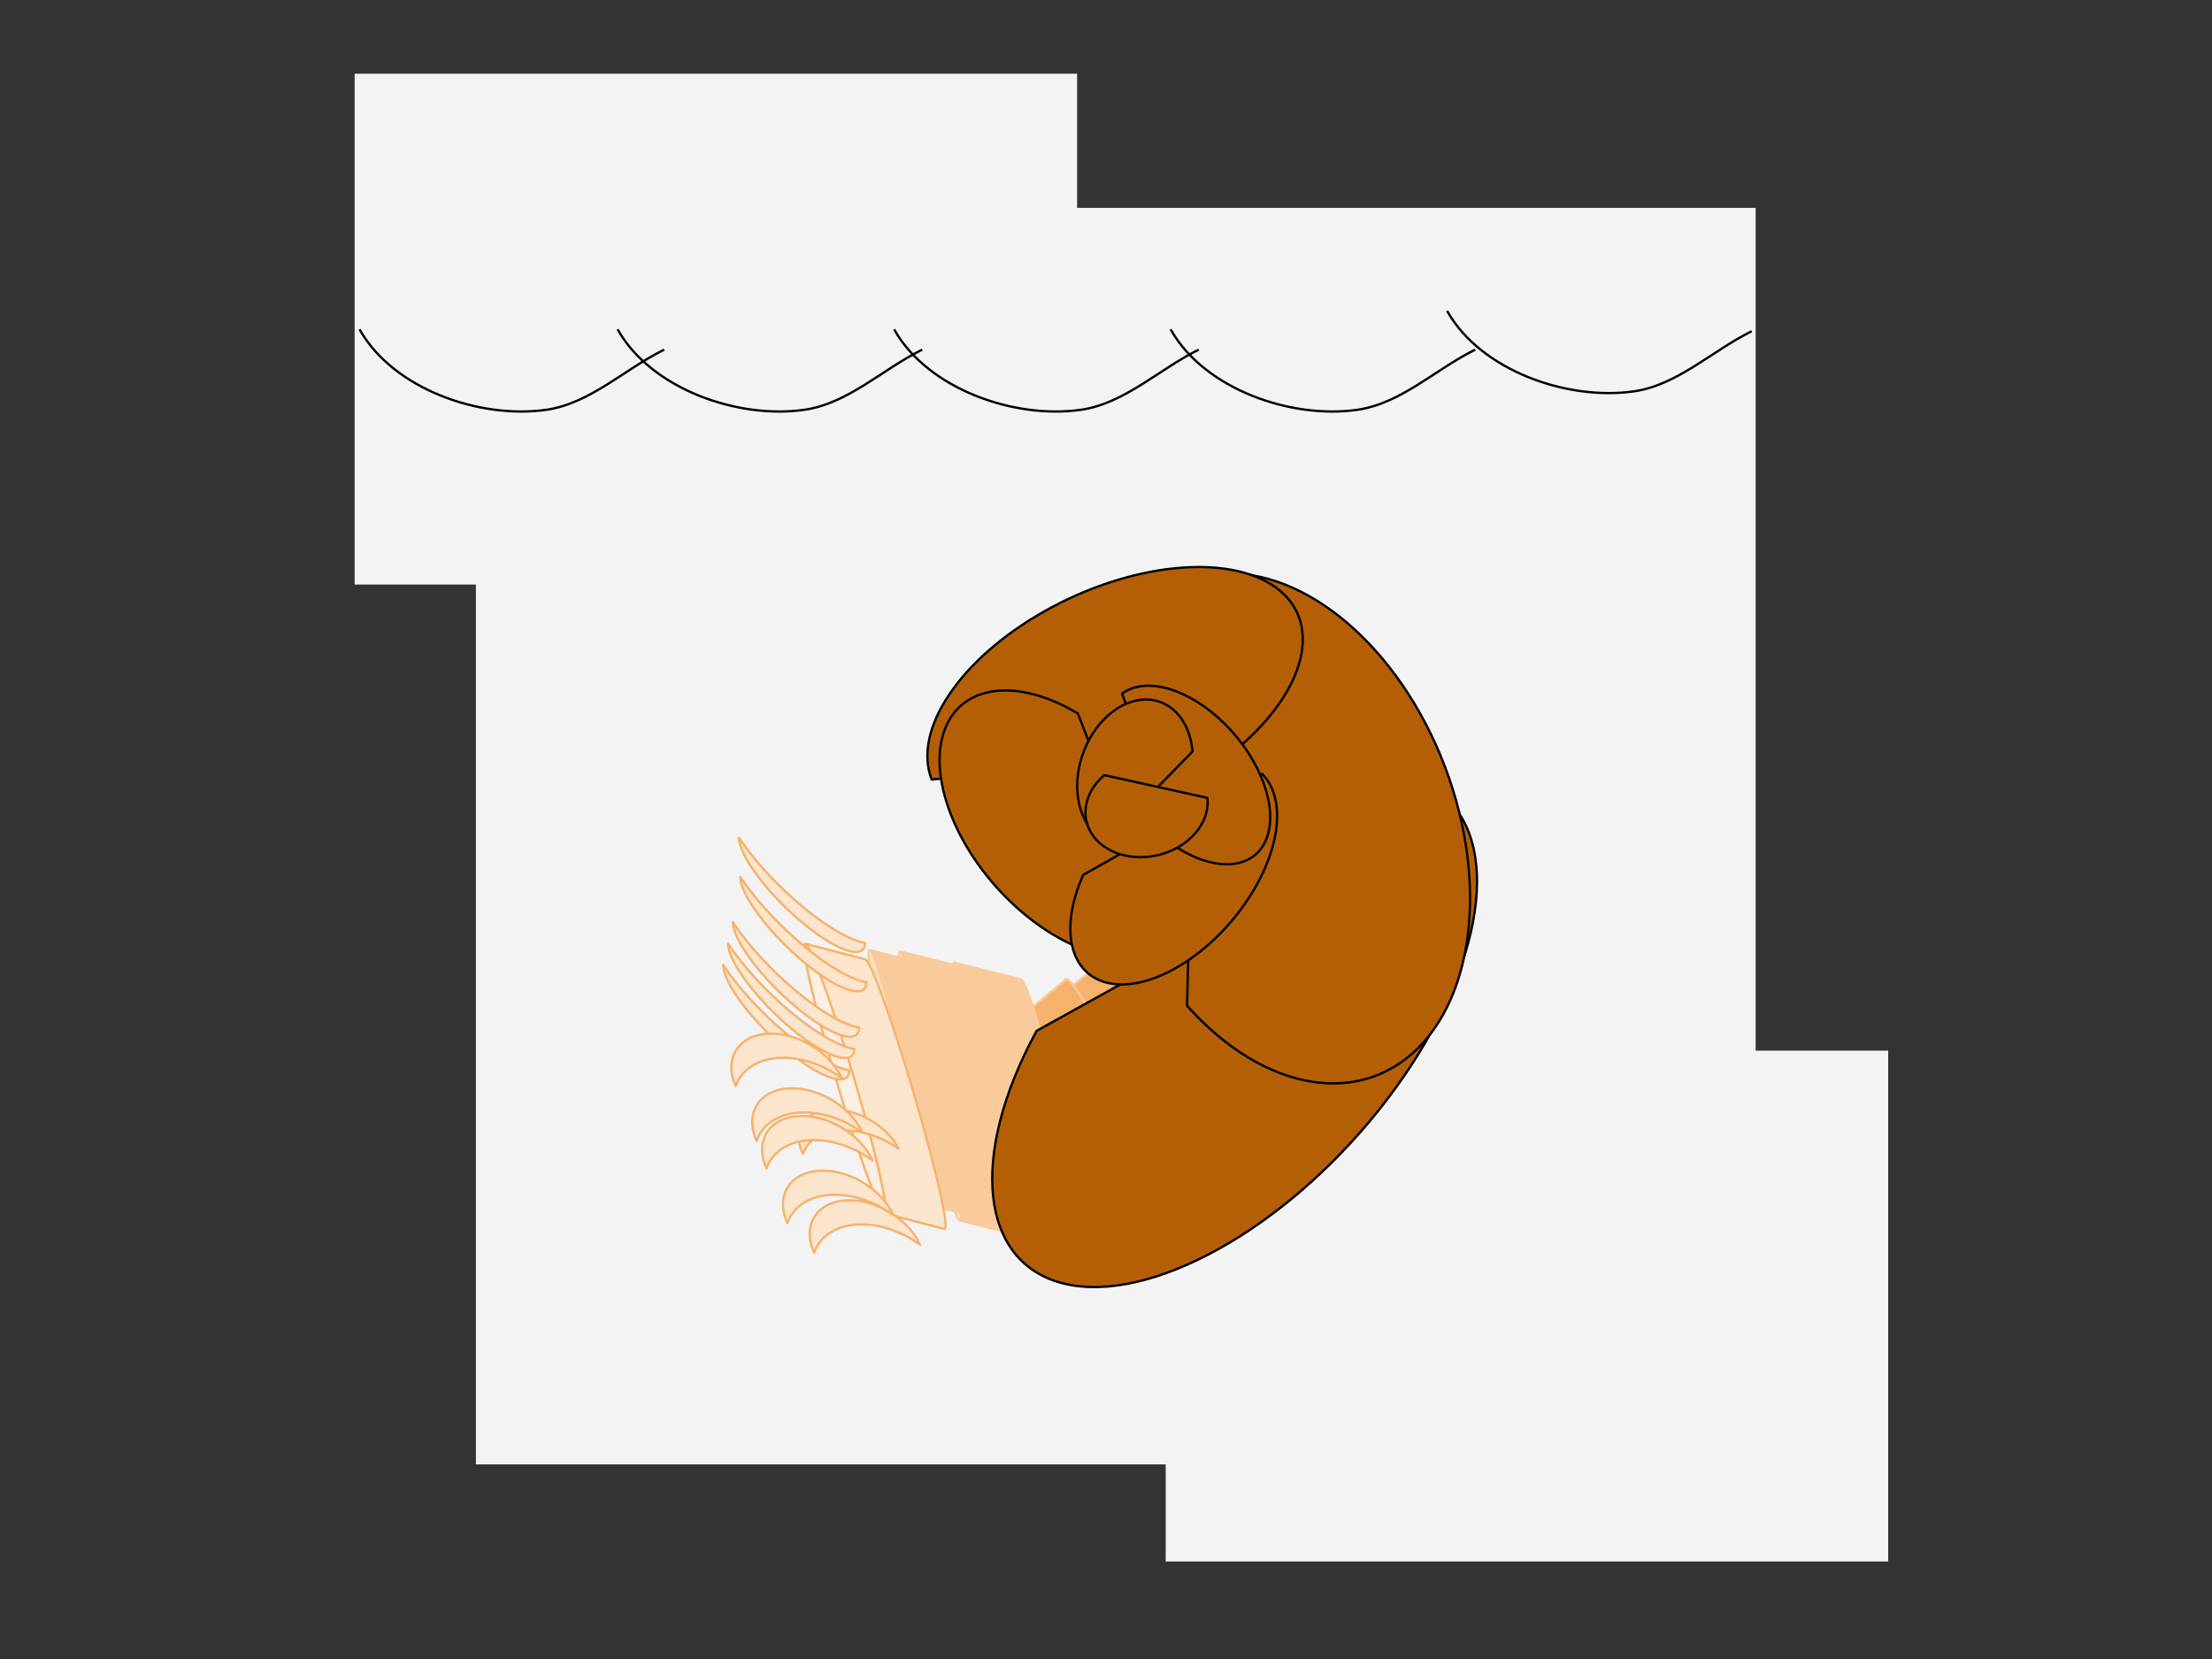
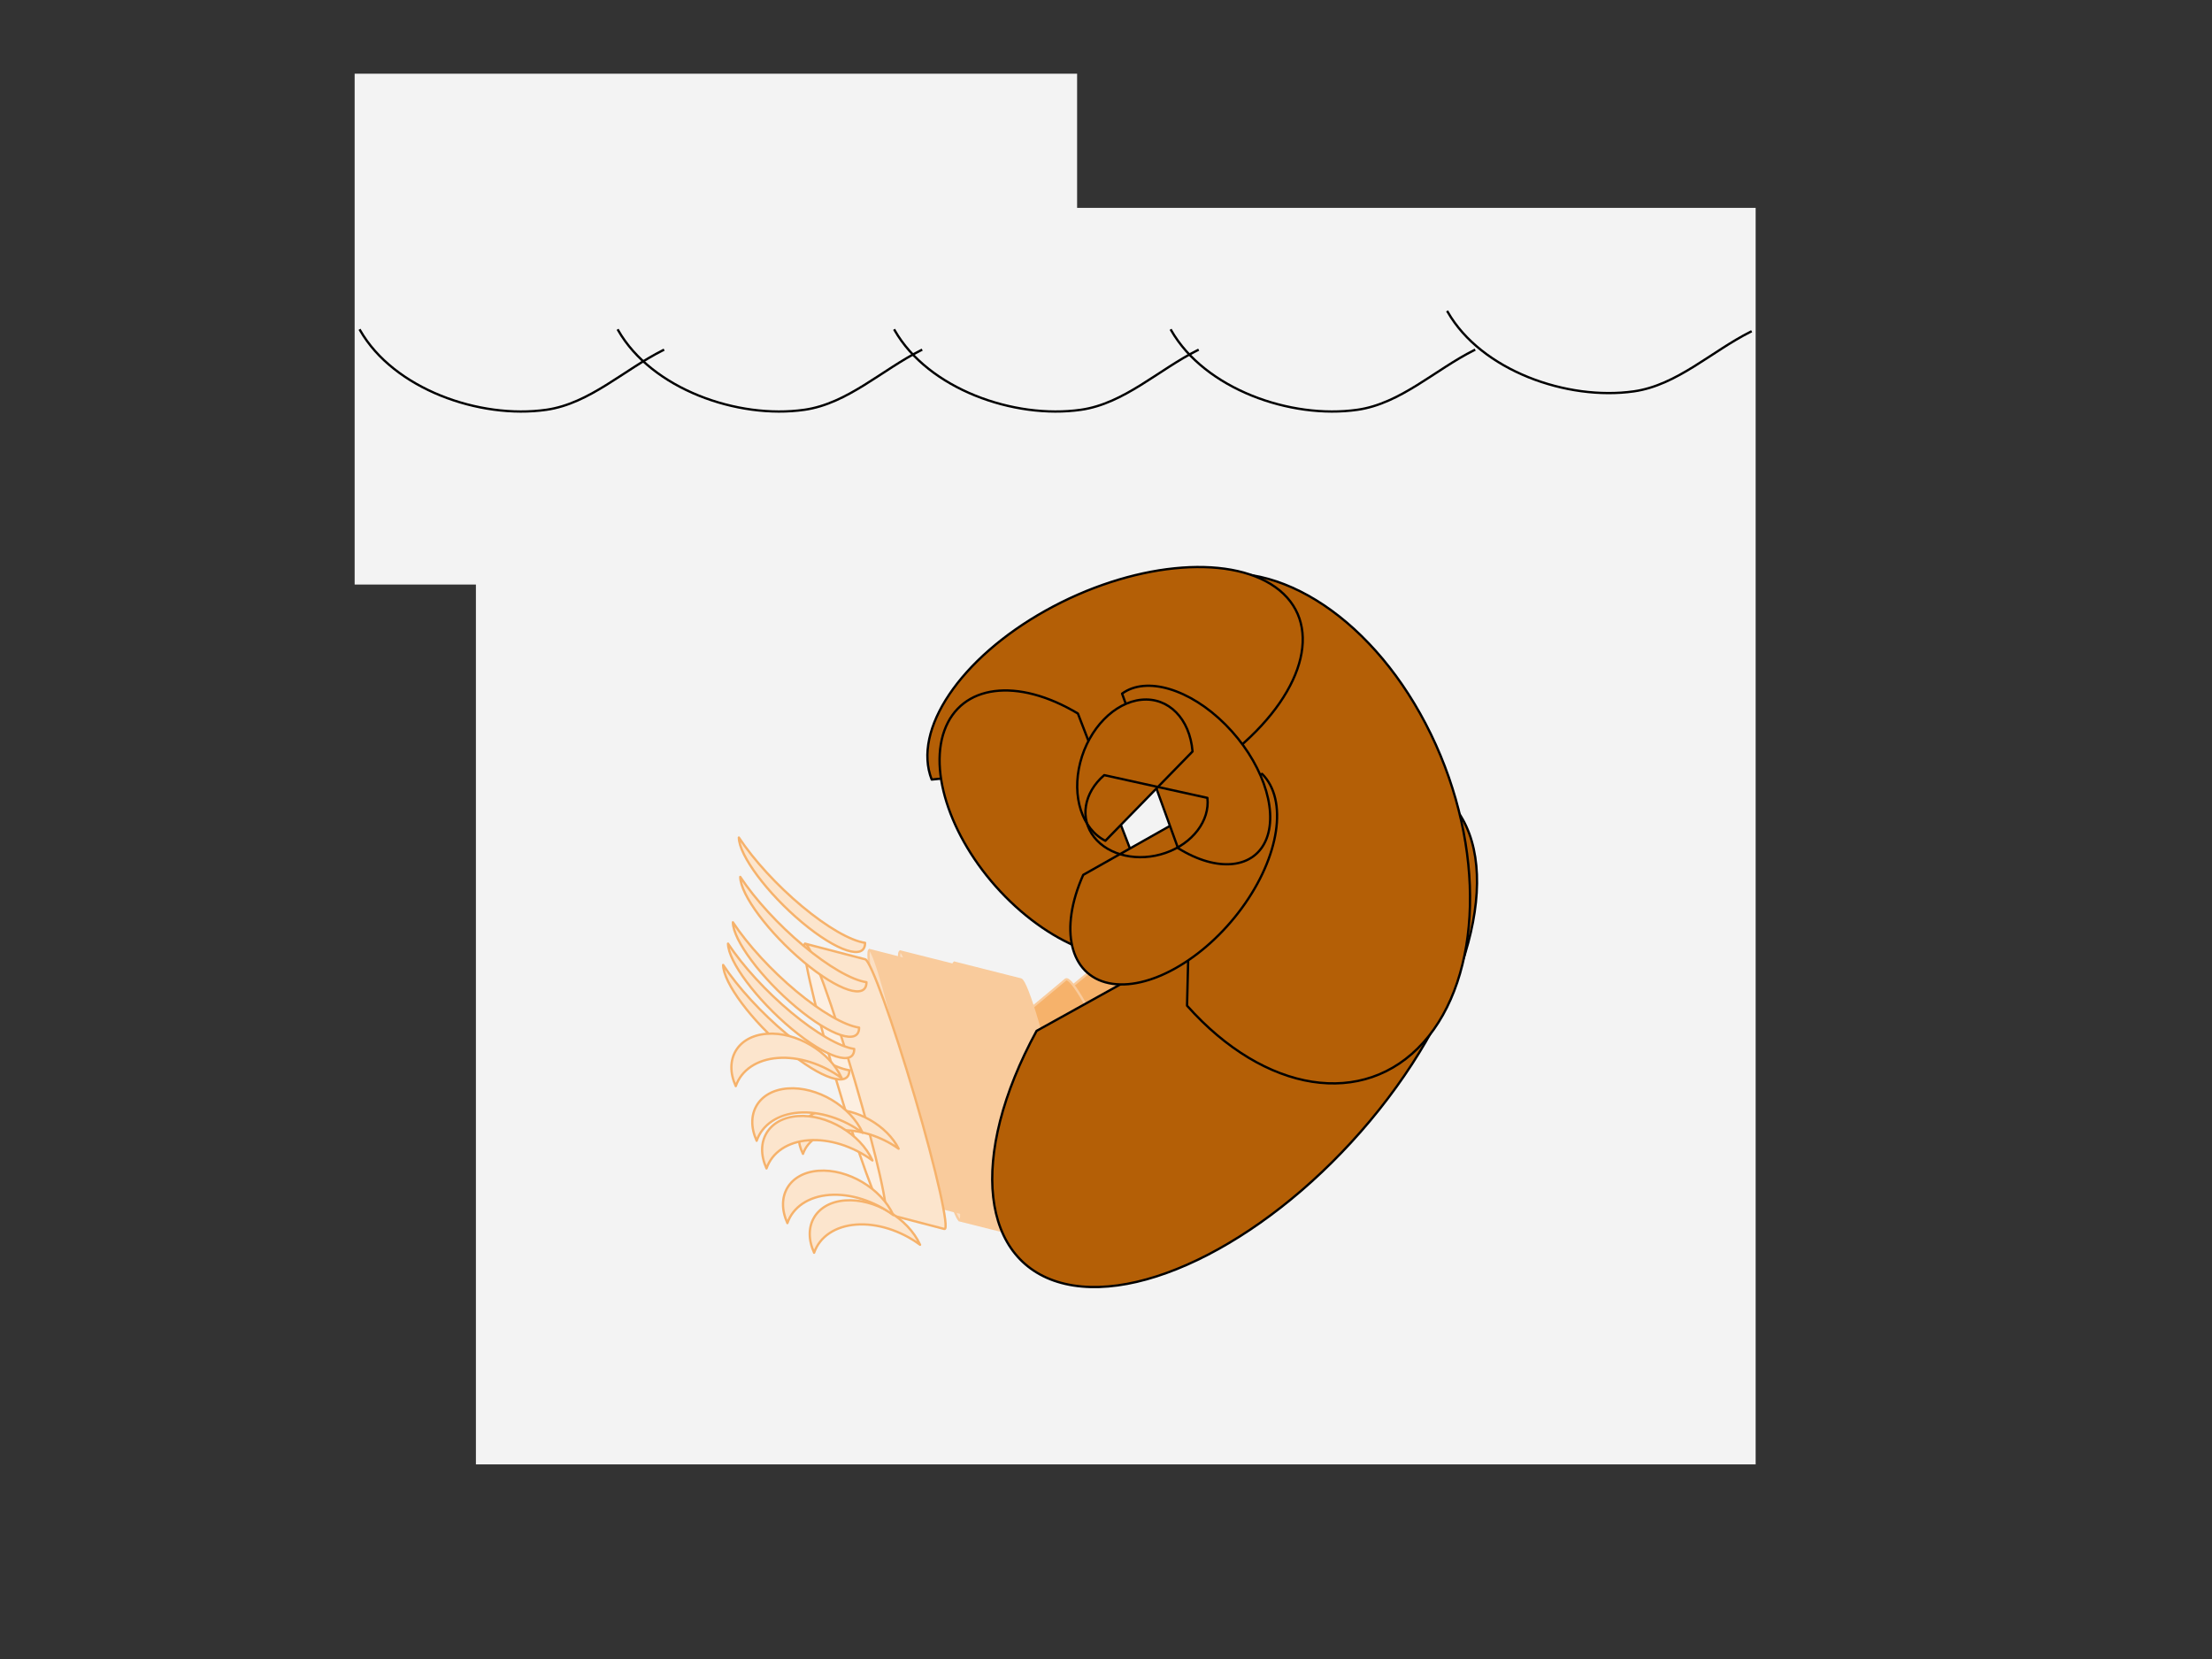
<svg xmlns="http://www.w3.org/2000/svg" version="1.1" viewBox="0.0 0.0 960.0 720.0" fill="none" stroke="none" stroke-linecap="square" stroke-miterlimit="10">
  <rect x="0.0" y="0.0" width="960.0" height="720.0" fill="#333333" stroke="none" />
  <clipPath id="p.0">
    <path d="m0 0l960.0 0l0 720.0l-960.0 0l0 -720.0z" clip-rule="nonzero" />
  </clipPath>
  <g clip-path="url(#p.0)">
    <path fill="#000000" fill-opacity="0.0" d="m0 0l960.0 0l0 720.0l-960.0 0z" fill-rule="evenodd" />
    <path fill="#f3f3f3" d="m206.543 90.215l555.402 0l0 545.323l-555.402 0z" fill-rule="evenodd" />
    <path fill="#f3f3f3" d="m153.916 31.987l313.543 0l0 221.701l-313.543 0z" fill-rule="evenodd" />
-     <path fill="#f3f3f3" d="m505.916 455.987l313.543 0l0 221.701l-313.543 0z" fill-rule="evenodd" />
    <path fill="#000000" fill-opacity="0.0" d="m156.289 143.354c14.533 25.437 51.836 38.637 80.837 34.491c18.77 -2.684 33.698 -17.393 50.659 -25.869" fill-rule="evenodd" />
    <path stroke="#000000" stroke-width="1.0" stroke-linejoin="round" stroke-linecap="butt" d="m156.289 143.354c14.533 25.437 51.836 38.637 80.837 34.491c18.77 -2.684 33.698 -17.393 50.659 -25.869" fill-rule="evenodd" />
    <path fill="#000000" fill-opacity="0.0" d="m268.289 143.354c14.533 25.437 51.836 38.637 80.837 34.491c18.77 -2.684 33.698 -17.393 50.659 -25.869" fill-rule="evenodd" />
    <path stroke="#000000" stroke-width="1.0" stroke-linejoin="round" stroke-linecap="butt" d="m268.289 143.354c14.533 25.437 51.836 38.637 80.837 34.491c18.77 -2.684 33.698 -17.393 50.659 -25.869" fill-rule="evenodd" />
    <path fill="#000000" fill-opacity="0.0" d="m388.289 143.354c14.533 25.437 51.836 38.637 80.837 34.491c18.77 -2.684 33.698 -17.393 50.659 -25.869" fill-rule="evenodd" />
    <path stroke="#000000" stroke-width="1.0" stroke-linejoin="round" stroke-linecap="butt" d="m388.289 143.354c14.533 25.437 51.836 38.637 80.837 34.491c18.77 -2.684 33.698 -17.393 50.659 -25.869" fill-rule="evenodd" />
    <path fill="#000000" fill-opacity="0.0" d="m508.289 143.354c14.533 25.437 51.836 38.637 80.837 34.491c18.77 -2.684 33.698 -17.393 50.659 -25.869" fill-rule="evenodd" />
    <path stroke="#000000" stroke-width="1.0" stroke-linejoin="round" stroke-linecap="butt" d="m508.289 143.354c14.533 25.437 51.836 38.637 80.837 34.491c18.77 -2.684 33.698 -17.393 50.659 -25.869" fill-rule="evenodd" />
    <path fill="#000000" fill-opacity="0.0" d="m628.289 135.354c14.533 25.437 51.836 38.637 80.837 34.491c18.77 -2.684 33.698 -17.393 50.659 -25.869" fill-rule="evenodd" />
    <path stroke="#000000" stroke-width="1.0" stroke-linejoin="round" stroke-linecap="butt" d="m628.289 135.354c14.533 25.437 51.836 38.637 80.837 34.491c18.77 -2.684 33.698 -17.393 50.659 -25.869" fill-rule="evenodd" />
    <path fill="#f6b26b" d="m460.292 432.166l0 0c1.94 -1.602 11.035 15.085 20.315 37.272c9.28 22.187 15.231 41.472 13.291 43.075l21.071 -17.409c1.94 -1.602 -4.011 -20.888 -13.291 -43.075c-9.28 -22.187 -18.375 -38.874 -20.315 -37.272z" fill-rule="evenodd" />
    <path fill="#f9d0a6" d="m460.292 432.166l0 0c-1.94 1.603 4.011 20.888 13.291 43.075c9.28 22.187 18.375 38.874 20.315 37.272l0 0c1.94 -1.603 -4.011 -20.888 -13.291 -43.075c-9.28 -22.187 -18.375 -38.874 -20.315 -37.272z" fill-rule="evenodd" />
    <path fill="#000000" fill-opacity="0.0" d="m493.899 512.513l0 0c1.94 -1.603 -4.011 -20.888 -13.291 -43.075c-9.28 -22.187 -18.375 -38.874 -20.315 -37.272l0 0c-1.94 1.603 4.011 20.888 13.291 43.075c9.28 22.187 18.375 38.874 20.315 37.272l21.071 -17.409c1.94 -1.602 -4.011 -20.888 -13.291 -43.075c-9.28 -22.187 -18.375 -38.874 -20.315 -37.272l-21.071 17.409" fill-rule="evenodd" />
    <path stroke="#f9cb9c" stroke-width="1.0" stroke-linejoin="round" stroke-linecap="butt" d="m493.899 512.513l0 0c1.94 -1.603 -4.011 -20.888 -13.291 -43.075c-9.28 -22.187 -18.375 -38.874 -20.315 -37.272l0 0c-1.94 1.603 4.011 20.888 13.291 43.075c9.28 22.187 18.375 38.874 20.315 37.272l21.071 -17.409c1.94 -1.602 -4.011 -20.888 -13.291 -43.075c-9.28 -22.187 -18.375 -38.874 -20.315 -37.272l-21.071 17.409" fill-rule="evenodd" />
    <path fill="#f6b26b" d="m436.742 446.57l0 0c2.366 -1.97 12.49 16.027 22.614 40.197c10.124 24.17 16.413 45.361 14.047 47.331l25.701 -21.402c2.366 -1.97 -3.923 -23.161 -14.047 -47.331c-10.124 -24.17 -20.249 -42.167 -22.614 -40.197z" fill-rule="evenodd" />
    <path fill="#f9d0a6" d="m436.742 446.57l0 0c-2.366 1.97 3.923 23.161 14.047 47.331c10.124 24.17 20.248 42.167 22.614 40.197l0 0c2.366 -1.97 -3.923 -23.161 -14.047 -47.331c-10.124 -24.17 -20.248 -42.167 -22.614 -40.197z" fill-rule="evenodd" />
    <path fill="#000000" fill-opacity="0.0" d="m473.404 534.097l0 0c2.366 -1.97 -3.923 -23.161 -14.047 -47.331c-10.124 -24.17 -20.248 -42.167 -22.614 -40.197l0 0c-2.366 1.97 3.923 23.161 14.047 47.331c10.124 24.17 20.248 42.167 22.614 40.197l25.701 -21.402c2.366 -1.97 -3.923 -23.161 -14.047 -47.331c-10.124 -24.17 -20.249 -42.167 -22.614 -40.197l-25.701 21.402" fill-rule="evenodd" />
    <path stroke="#f9cb9c" stroke-width="1.0" stroke-linejoin="round" stroke-linecap="butt" d="m473.404 534.097l0 0c2.366 -1.97 -3.923 -23.161 -14.047 -47.331c-10.124 -24.17 -20.248 -42.167 -22.614 -40.197l0 0c-2.366 1.97 3.923 23.161 14.047 47.331c10.124 24.17 20.248 42.167 22.614 40.197l25.701 -21.402c2.366 -1.97 -3.923 -23.161 -14.047 -47.331c-10.124 -24.17 -20.249 -42.167 -22.614 -40.197l-25.701 21.402" fill-rule="evenodd" />
    <path fill="#f9cb9c" d="m414.364 417.826l0 0c2.64 0.668 10.801 28.318 18.228 61.76c7.428 33.441 11.309 60.01 8.669 59.343l28.677 7.252c2.64 0.668 -1.242 -25.901 -8.669 -59.343c-7.428 -33.441 -15.589 -61.092 -18.228 -61.76z" fill-rule="evenodd" />
    <path fill="#fbdfc3" d="m414.364 417.826l0 0c-2.64 -0.668 1.242 25.901 8.669 59.343c7.428 33.441 15.589 61.092 18.228 61.76l0 0c2.64 0.667 -1.242 -25.901 -8.669 -59.343c-7.428 -33.441 -15.589 -61.092 -18.228 -61.76z" fill-rule="evenodd" />
    <path fill="#000000" fill-opacity="0.0" d="m441.261 538.929l0 0c2.64 0.667 -1.242 -25.901 -8.669 -59.343c-7.428 -33.441 -15.589 -61.092 -18.228 -61.76l0 0c-2.64 -0.668 1.242 25.901 8.669 59.343c7.428 33.441 15.589 61.092 18.228 61.76l28.677 7.252c2.64 0.668 -1.242 -25.901 -8.669 -59.343c-7.428 -33.441 -15.589 -61.092 -18.228 -61.76l-28.677 -7.252" fill-rule="evenodd" />
    <path stroke="#f9cb9c" stroke-width="1.0" stroke-linejoin="round" stroke-linecap="butt" d="m441.261 538.929l0 0c2.64 0.667 -1.242 -25.901 -8.669 -59.343c-7.428 -33.441 -15.589 -61.092 -18.228 -61.76l0 0c-2.64 -0.668 1.242 25.901 8.669 59.343c7.428 33.441 15.589 61.092 18.228 61.76l28.677 7.252c2.64 0.668 -1.242 -25.901 -8.669 -59.343c-7.428 -33.441 -15.589 -61.092 -18.228 -61.76l-28.677 -7.252" fill-rule="evenodd" />
    <path fill="#f9cb9c" d="m390.827 412.978l0 0c2.274 0.572 9.878 27.151 16.984 59.366c7.106 32.215 11.022 57.867 8.748 57.295l24.709 6.213c2.274 0.572 -1.642 -25.08 -8.748 -57.295c-7.106 -32.215 -14.71 -58.794 -16.984 -59.366z" fill-rule="evenodd" />
    <path fill="#fbdfc3" d="m390.827 412.978l0 0c-2.274 -0.572 1.642 25.08 8.748 57.295c7.106 32.215 14.71 58.794 16.984 59.366l0 0c2.274 0.572 -1.642 -25.08 -8.748 -57.295c-7.106 -32.215 -14.71 -58.794 -16.984 -59.366z" fill-rule="evenodd" />
    <path fill="#000000" fill-opacity="0.0" d="m416.559 529.64l0 0c2.274 0.572 -1.642 -25.08 -8.748 -57.295c-7.106 -32.215 -14.71 -58.794 -16.984 -59.366l0 0c-2.274 -0.572 1.642 25.08 8.748 57.295c7.106 32.215 14.71 58.794 16.984 59.366l24.709 6.213c2.274 0.572 -1.642 -25.08 -8.748 -57.295c-7.106 -32.215 -14.71 -58.794 -16.984 -59.366l-24.709 -6.213" fill-rule="evenodd" />
    <path stroke="#f9cb9c" stroke-width="1.0" stroke-linejoin="round" stroke-linecap="butt" d="m416.559 529.64l0 0c2.274 0.572 -1.642 -25.08 -8.748 -57.295c-7.106 -32.215 -14.71 -58.794 -16.984 -59.366l0 0c-2.274 -0.572 1.642 25.08 8.748 57.295c7.106 32.215 14.71 58.794 16.984 59.366l24.709 6.213c2.274 0.572 -1.642 -25.08 -8.748 -57.295c-7.106 -32.215 -14.71 -58.794 -16.984 -59.366l-24.709 -6.213" fill-rule="evenodd" />
    <path fill="#f9cb9c" d="m377.471 412.351l0 0c2.013 0.515 9.075 25.582 15.772 55.988c6.697 30.406 10.494 54.637 8.48 54.122l21.874 5.598c2.013 0.515 -1.783 -23.716 -8.48 -54.122c-6.697 -30.406 -13.758 -55.473 -15.772 -55.988z" fill-rule="evenodd" />
    <path fill="#fbdfc3" d="m377.471 412.351l0 0c-2.013 -0.515 1.783 23.716 8.48 54.122c6.697 30.406 13.758 55.473 15.772 55.988l0 0c2.013 0.515 -1.783 -23.716 -8.48 -54.122c-6.697 -30.406 -13.758 -55.473 -15.772 -55.988z" fill-rule="evenodd" />
-     <path fill="#000000" fill-opacity="0.0" d="m401.723 522.461l0 0c2.013 0.515 -1.783 -23.716 -8.48 -54.122c-6.697 -30.406 -13.758 -55.473 -15.772 -55.988l0 0c-2.013 -0.515 1.783 23.716 8.48 54.122c6.697 30.406 13.758 55.473 15.772 55.988l21.874 5.598c2.013 0.515 -1.783 -23.716 -8.48 -54.122c-6.697 -30.406 -13.758 -55.473 -15.772 -55.988l-21.874 -5.598" fill-rule="evenodd" />
    <path stroke="#f9cb9c" stroke-width="1.0" stroke-linejoin="round" stroke-linecap="butt" d="m401.723 522.461l0 0c2.013 0.515 -1.783 -23.716 -8.48 -54.122c-6.697 -30.406 -13.758 -55.473 -15.772 -55.988l0 0c-2.013 -0.515 1.783 23.716 8.48 54.122c6.697 30.406 13.758 55.473 15.772 55.988l21.874 5.598c2.013 0.515 -1.783 -23.716 -8.48 -54.122c-6.697 -30.406 -13.758 -55.473 -15.772 -55.988l-21.874 -5.598" fill-rule="evenodd" />
    <path fill="#fce5cd" d="m349.533 409.576l0 0c2.39 0.622 12.019 27.326 21.508 59.646c9.489 32.32 15.244 58.016 12.854 57.394l25.961 6.756c2.39 0.622 -3.365 -25.074 -12.854 -57.394c-9.489 -32.32 -19.118 -59.024 -21.508 -59.646z" fill-rule="evenodd" />
    <path fill="#fdefe1" d="m349.533 409.576l0 0c-2.39 -0.622 3.365 25.074 12.854 57.394c9.489 32.32 19.118 59.024 21.508 59.646l0 0c2.39 0.622 -3.365 -25.074 -12.854 -57.394c-9.489 -32.32 -19.118 -59.024 -21.508 -59.646z" fill-rule="evenodd" />
    <path fill="#000000" fill-opacity="0.0" d="m383.895 526.615l0 0c2.39 0.622 -3.365 -25.074 -12.854 -57.394c-9.489 -32.32 -19.118 -59.024 -21.508 -59.646l0 0c-2.39 -0.622 3.365 25.074 12.854 57.394c9.489 32.32 19.118 59.024 21.508 59.646l25.961 6.756c2.39 0.622 -3.365 -25.074 -12.854 -57.394c-9.489 -32.32 -19.118 -59.024 -21.508 -59.646l-25.961 -6.756" fill-rule="evenodd" />
    <path stroke="#f6b26b" stroke-width="1.0" stroke-linejoin="round" stroke-linecap="butt" d="m383.895 526.615l0 0c2.39 0.622 -3.365 -25.074 -12.854 -57.394c-9.489 -32.32 -19.118 -59.024 -21.508 -59.646l0 0c-2.39 -0.622 3.365 25.074 12.854 57.394c9.489 32.32 19.118 59.024 21.508 59.646l25.961 6.756c2.39 0.622 -3.365 -25.074 -12.854 -57.394c-9.489 -32.32 -19.118 -59.024 -21.508 -59.646l-25.961 -6.756" fill-rule="evenodd" />
    <path fill="#fce5cd" d="m318.074 400.272l0 0c0.07 7.758 12.387 24.278 27.512 36.898c15.125 12.62 27.329 16.561 27.26 8.803l0 0c-6.425 -0.973 -16.548 -6.836 -27.323 -15.827c-10.775 -8.99 -20.944 -20.058 -27.449 -29.874z" fill-rule="evenodd" />
    <path stroke="#f6b26b" stroke-width="1.0" stroke-linejoin="round" stroke-linecap="butt" d="m318.074 400.272l0 0c0.07 7.758 12.387 24.278 27.512 36.898c15.125 12.62 27.329 16.561 27.26 8.803l0 0c-6.425 -0.973 -16.548 -6.836 -27.323 -15.827c-10.775 -8.99 -20.944 -20.058 -27.449 -29.874z" fill-rule="evenodd" />
    <path fill="#fce5cd" d="m348.49 500.774l0 0c-4.94 -10.002 0.348 -18.611 11.811 -19.228c11.463 -0.618 24.761 6.99 29.701 16.992l0 0c-7.715 -5.436 -17.062 -8.377 -25.228 -7.937c-8.166 0.44 -14.199 4.209 -16.283 10.173z" fill-rule="evenodd" />
    <path stroke="#f6b26b" stroke-width="1.0" stroke-linejoin="round" stroke-linecap="butt" d="m348.49 500.774l0 0c-4.94 -10.002 0.348 -18.611 11.811 -19.228c11.463 -0.618 24.761 6.99 29.701 16.992l0 0c-7.715 -5.436 -17.062 -8.377 -25.228 -7.937c-8.166 0.44 -14.199 4.209 -16.283 10.173z" fill-rule="evenodd" />
    <path fill="#b45f06" d="m449.869 447.402l0 0c-29.792 54.76 -24.507 101.3 12.47 109.813c36.977 8.512 94.695 -23.524 136.187 -75.59c41.491 -52.066 54.468 -108.743 30.619 -133.729z" fill-rule="evenodd" />
    <path stroke="#000000" stroke-width="1.0" stroke-linejoin="round" stroke-linecap="butt" d="m449.869 447.402l0 0c-29.792 54.76 -24.507 101.3 12.47 109.813c36.977 8.512 94.695 -23.524 136.187 -75.59c41.491 -52.066 54.468 -108.743 30.619 -133.729z" fill-rule="evenodd" />
    <path fill="#fce5cd" d="m315.959 409.53l0 0c0.07 7.758 12.387 24.278 27.512 36.898c15.125 12.62 27.329 16.561 27.26 8.803l0 0c-6.425 -0.973 -16.548 -6.836 -27.323 -15.827c-10.775 -8.99 -20.944 -20.058 -27.449 -29.874z" fill-rule="evenodd" />
    <path stroke="#f6b26b" stroke-width="1.0" stroke-linejoin="round" stroke-linecap="butt" d="m315.959 409.53l0 0c0.07 7.758 12.387 24.278 27.512 36.898c15.125 12.62 27.329 16.561 27.26 8.803l0 0c-6.425 -0.973 -16.548 -6.836 -27.323 -15.827c-10.775 -8.99 -20.944 -20.058 -27.449 -29.874z" fill-rule="evenodd" />
    <path fill="#fce5cd" d="m328.388 495.097l0 0c-5.253 -11.585 0.782 -21.752 13.48 -22.709c12.698 -0.957 27.251 7.659 32.504 19.244l0 0c-8.422 -6.194 -18.702 -9.437 -27.748 -8.756c-9.046 0.682 -15.802 5.209 -18.236 12.22z" fill-rule="evenodd" />
    <path stroke="#f6b26b" stroke-width="1.0" stroke-linejoin="round" stroke-linecap="butt" d="m328.388 495.097l0 0c-5.253 -11.585 0.782 -21.752 13.48 -22.709c12.698 -0.957 27.251 7.659 32.504 19.244l0 0c-8.422 -6.194 -18.702 -9.437 -27.748 -8.756c-9.046 0.682 -15.802 5.209 -18.236 12.22z" fill-rule="evenodd" />
    <path fill="#fce5cd" d="m313.844 418.788l0 0c0.07 7.758 12.387 24.278 27.512 36.898c15.125 12.62 27.329 16.561 27.26 8.803l0 0c-6.425 -0.973 -16.548 -6.836 -27.323 -15.827c-10.775 -8.99 -20.944 -20.058 -27.449 -29.874z" fill-rule="evenodd" />
    <path stroke="#f6b26b" stroke-width="1.0" stroke-linejoin="round" stroke-linecap="butt" d="m313.844 418.788l0 0c0.07 7.758 12.387 24.278 27.512 36.898c15.125 12.62 27.329 16.561 27.26 8.803l0 0c-6.425 -0.973 -16.548 -6.836 -27.323 -15.827c-10.775 -8.99 -20.944 -20.058 -27.449 -29.874z" fill-rule="evenodd" />
    <path fill="#fce5cd" d="m319.32 471.374l0 0c-5.253 -11.585 0.782 -21.752 13.48 -22.709c12.698 -0.957 27.251 7.659 32.504 19.244l0 0c-8.422 -6.194 -18.702 -9.437 -27.748 -8.756c-9.046 0.682 -15.802 5.209 -18.236 12.22z" fill-rule="evenodd" />
    <path stroke="#f6b26b" stroke-width="1.0" stroke-linejoin="round" stroke-linecap="butt" d="m319.32 471.374l0 0c-5.253 -11.585 0.782 -21.752 13.48 -22.709c12.698 -0.957 27.251 7.659 32.504 19.244l0 0c-8.422 -6.194 -18.702 -9.437 -27.748 -8.756c-9.046 0.682 -15.802 5.209 -18.236 12.22z" fill-rule="evenodd" />
    <path fill="#fce5cd" d="m353.323 543.687l0 0c-5.253 -11.585 0.782 -21.752 13.48 -22.709c12.698 -0.957 27.251 7.659 32.504 19.244l0 0c-8.422 -6.194 -18.702 -9.438 -27.748 -8.756c-9.046 0.682 -15.802 5.209 -18.236 12.22z" fill-rule="evenodd" />
    <path stroke="#f6b26b" stroke-width="1.0" stroke-linejoin="round" stroke-linecap="butt" d="m353.323 543.687l0 0c-5.253 -11.585 0.782 -21.752 13.48 -22.709c12.698 -0.957 27.251 7.659 32.504 19.244l0 0c-8.422 -6.194 -18.702 -9.438 -27.748 -8.756c-9.046 0.682 -15.802 5.209 -18.236 12.22z" fill-rule="evenodd" />
    <path fill="#fce5cd" d="m341.724 530.82l0 0c-5.253 -11.585 0.782 -21.752 13.48 -22.709c12.698 -0.957 27.251 7.659 32.504 19.244l0 0c-8.422 -6.194 -18.702 -9.438 -27.748 -8.756c-9.046 0.682 -15.802 5.209 -18.236 12.22z" fill-rule="evenodd" />
    <path stroke="#f6b26b" stroke-width="1.0" stroke-linejoin="round" stroke-linecap="butt" d="m341.724 530.82l0 0c-5.253 -11.585 0.782 -21.752 13.48 -22.709c12.698 -0.957 27.251 7.659 32.504 19.244l0 0c-8.422 -6.194 -18.702 -9.438 -27.748 -8.756c-9.046 0.682 -15.802 5.209 -18.236 12.22z" fill-rule="evenodd" />
    <path fill="#fce5cd" d="m332.657 507.097l0 0c-5.253 -11.585 0.782 -21.752 13.48 -22.709c12.698 -0.957 27.251 7.659 32.504 19.244l0 0c-8.422 -6.194 -18.702 -9.437 -27.748 -8.756c-9.046 0.682 -15.802 5.209 -18.236 12.22z" fill-rule="evenodd" />
    <path stroke="#f6b26b" stroke-width="1.0" stroke-linejoin="round" stroke-linecap="butt" d="m332.657 507.097l0 0c-5.253 -11.585 0.782 -21.752 13.48 -22.709c12.698 -0.957 27.251 7.659 32.504 19.244l0 0c-8.422 -6.194 -18.702 -9.437 -27.748 -8.756c-9.046 0.682 -15.802 5.209 -18.236 12.22z" fill-rule="evenodd" />
    <path fill="#fce5cd" d="m321.269 380.573l0 0c0.07 7.758 12.387 24.278 27.512 36.898c15.125 12.62 27.329 16.561 27.26 8.803l0 0c-6.425 -0.973 -16.548 -6.836 -27.323 -15.827c-10.775 -8.99 -20.944 -20.058 -27.449 -29.874z" fill-rule="evenodd" />
    <path stroke="#f6b26b" stroke-width="1.0" stroke-linejoin="round" stroke-linecap="butt" d="m321.269 380.573l0 0c0.07 7.758 12.387 24.278 27.512 36.898c15.125 12.62 27.329 16.561 27.26 8.803l0 0c-6.425 -0.973 -16.548 -6.836 -27.323 -15.827c-10.775 -8.99 -20.944 -20.058 -27.449 -29.874z" fill-rule="evenodd" />
    <path fill="#fce5cd" d="m320.666 363.49l0 0c0.07 7.758 12.387 24.278 27.512 36.898c15.125 12.62 27.329 16.561 27.26 8.803l0 0c-6.425 -0.973 -16.548 -6.836 -27.323 -15.827c-10.775 -8.99 -20.944 -20.058 -27.449 -29.874z" fill-rule="evenodd" />
    <path stroke="#f6b26b" stroke-width="1.0" stroke-linejoin="round" stroke-linecap="butt" d="m320.666 363.49l0 0c0.07 7.758 12.387 24.278 27.512 36.898c15.125 12.62 27.329 16.561 27.26 8.803l0 0c-6.425 -0.973 -16.548 -6.836 -27.323 -15.827c-10.775 -8.99 -20.944 -20.058 -27.449 -29.874z" fill-rule="evenodd" />
    <path fill="#b45f06" d="m515.171 436.46c33.821 37.988 76.765 44.699 102.526 16.021c25.761 -28.678 27.15 -84.74 3.315 -133.845c-23.835 -49.106 -66.24 -77.549 -101.241 -67.908z" fill-rule="evenodd" />
    <path stroke="#000000" stroke-width="1.0" stroke-linejoin="round" stroke-linecap="butt" d="m515.171 436.46c33.821 37.988 76.765 44.699 102.526 16.021c25.761 -28.678 27.15 -84.74 3.315 -133.845c-23.835 -49.106 -66.24 -77.549 -101.241 -67.908z" fill-rule="evenodd" />
    <path fill="#b45f06" d="m537.229 324.701l0 0c30.081 -25.569 36.967 -55.113 16.286 -69.881c-20.68 -14.768 -62.877 -10.441 -99.81 10.235c-36.933 20.676 -57.798 51.654 -49.354 73.272z" fill-rule="evenodd" />
    <path stroke="#000000" stroke-width="1.0" stroke-linejoin="round" stroke-linecap="butt" d="m537.229 324.701l0 0c30.081 -25.569 36.967 -55.113 16.286 -69.881c-20.68 -14.768 -62.877 -10.441 -99.81 10.235c-36.933 20.676 -57.798 51.654 -49.354 73.272z" fill-rule="evenodd" />
    <path fill="#b45f06" d="m467.802 309.662l0 0c-26.335 -15.755 -50.739 -12.627 -57.952 7.43c-7.213 20.056 4.833 51.288 28.607 74.166c23.774 22.878 52.456 30.842 68.112 18.911z" fill-rule="evenodd" />
    <path stroke="#000000" stroke-width="1.0" stroke-linejoin="round" stroke-linecap="butt" d="m467.802 309.662l0 0c-26.335 -15.755 -50.739 -12.627 -57.952 7.43c-7.213 20.056 4.833 51.288 28.607 74.166c23.774 22.878 52.456 30.842 68.112 18.911z" fill-rule="evenodd" />
    <path fill="#b45f06" d="m470.118 379.687c-10.538 23.622 -5.846 43.447 11.125 47.001c16.97 3.554 41.31 -10.19 57.705 -32.585c16.394 -22.395 20.101 -46.963 8.788 -58.246z" fill-rule="evenodd" />
    <path stroke="#000000" stroke-width="1.0" stroke-linejoin="round" stroke-linecap="butt" d="m470.118 379.687c-10.538 23.622 -5.846 43.447 11.125 47.001c16.97 3.554 41.31 -10.19 57.705 -32.585c16.394 -22.395 20.101 -46.963 8.788 -58.246z" fill-rule="evenodd" />
    <path fill="#b45f06" d="m511.254 368.079l0 0c17.214 10.754 33.408 8.984 38.458 -4.203c5.05 -13.187 -2.491 -34.011 -17.909 -49.455c-15.418 -15.444 -34.293 -21.082 -44.828 -13.389z" fill-rule="evenodd" />
    <path stroke="#000000" stroke-width="1.0" stroke-linejoin="round" stroke-linecap="butt" d="m511.254 368.079l0 0c17.214 10.754 33.408 8.984 38.458 -4.203c5.05 -13.187 -2.491 -34.011 -17.909 -49.455c-15.418 -15.444 -34.293 -21.082 -44.828 -13.389z" fill-rule="evenodd" />
    <path fill="#b45f06" d="m517.559 326.133c-1.2 -14.253 -10.431 -23.602 -22.168 -22.451c-11.737 1.151 -22.803 12.491 -26.574 27.231c-3.771 14.741 0.773 28.892 10.913 33.985z" fill-rule="evenodd" />
    <path stroke="#000000" stroke-width="1.0" stroke-linejoin="round" stroke-linecap="butt" d="m517.559 326.133c-1.2 -14.253 -10.431 -23.602 -22.168 -22.451c-11.737 1.151 -22.803 12.491 -26.574 27.231c-3.771 14.741 0.773 28.892 10.913 33.985z" fill-rule="evenodd" />
-     <path fill="#b45f06" d="m479.232 336.402c-8.924 7.679 -10.741 18.853 -4.378 26.93c6.363 8.077 19.215 10.911 30.974 6.831c11.759 -4.08 19.301 -13.992 18.177 -23.886z" fill-rule="evenodd" />
    <path stroke="#000000" stroke-width="1.0" stroke-linejoin="round" stroke-linecap="butt" d="m479.232 336.402c-8.924 7.679 -10.741 18.853 -4.378 26.93c6.363 8.077 19.215 10.911 30.974 6.831c11.759 -4.08 19.301 -13.992 18.177 -23.886z" fill-rule="evenodd" />
  </g>
</svg>